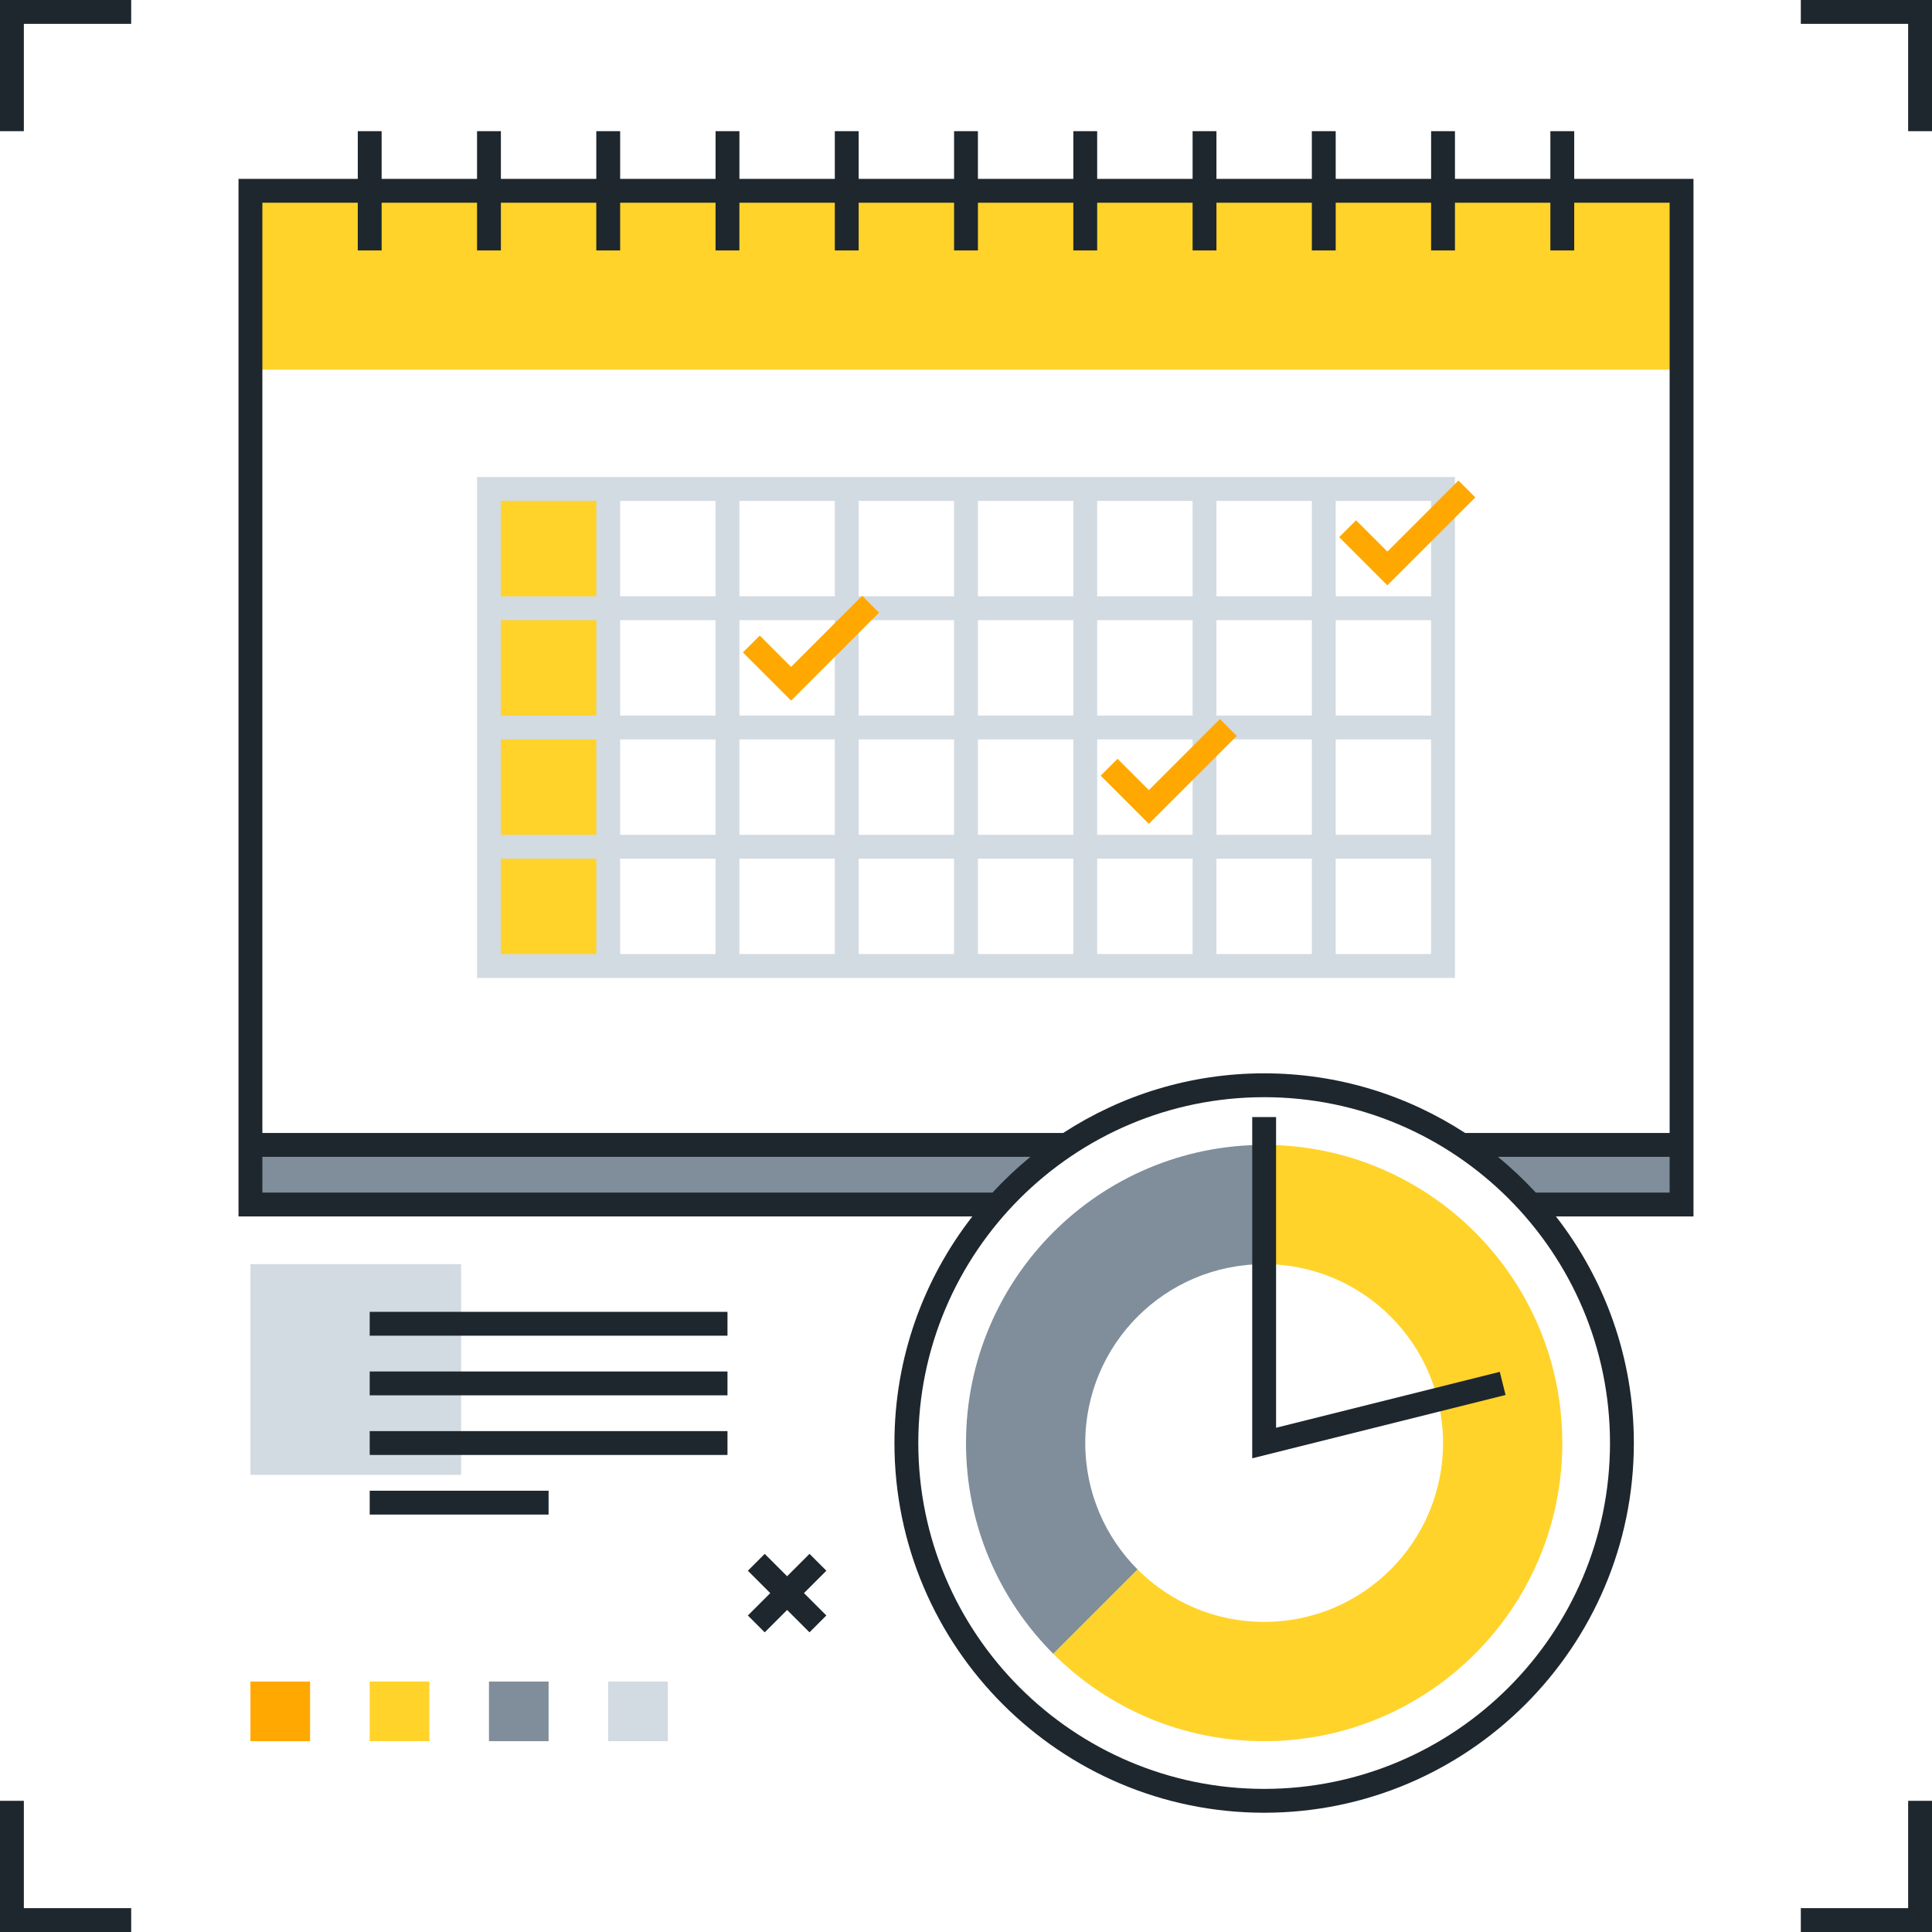
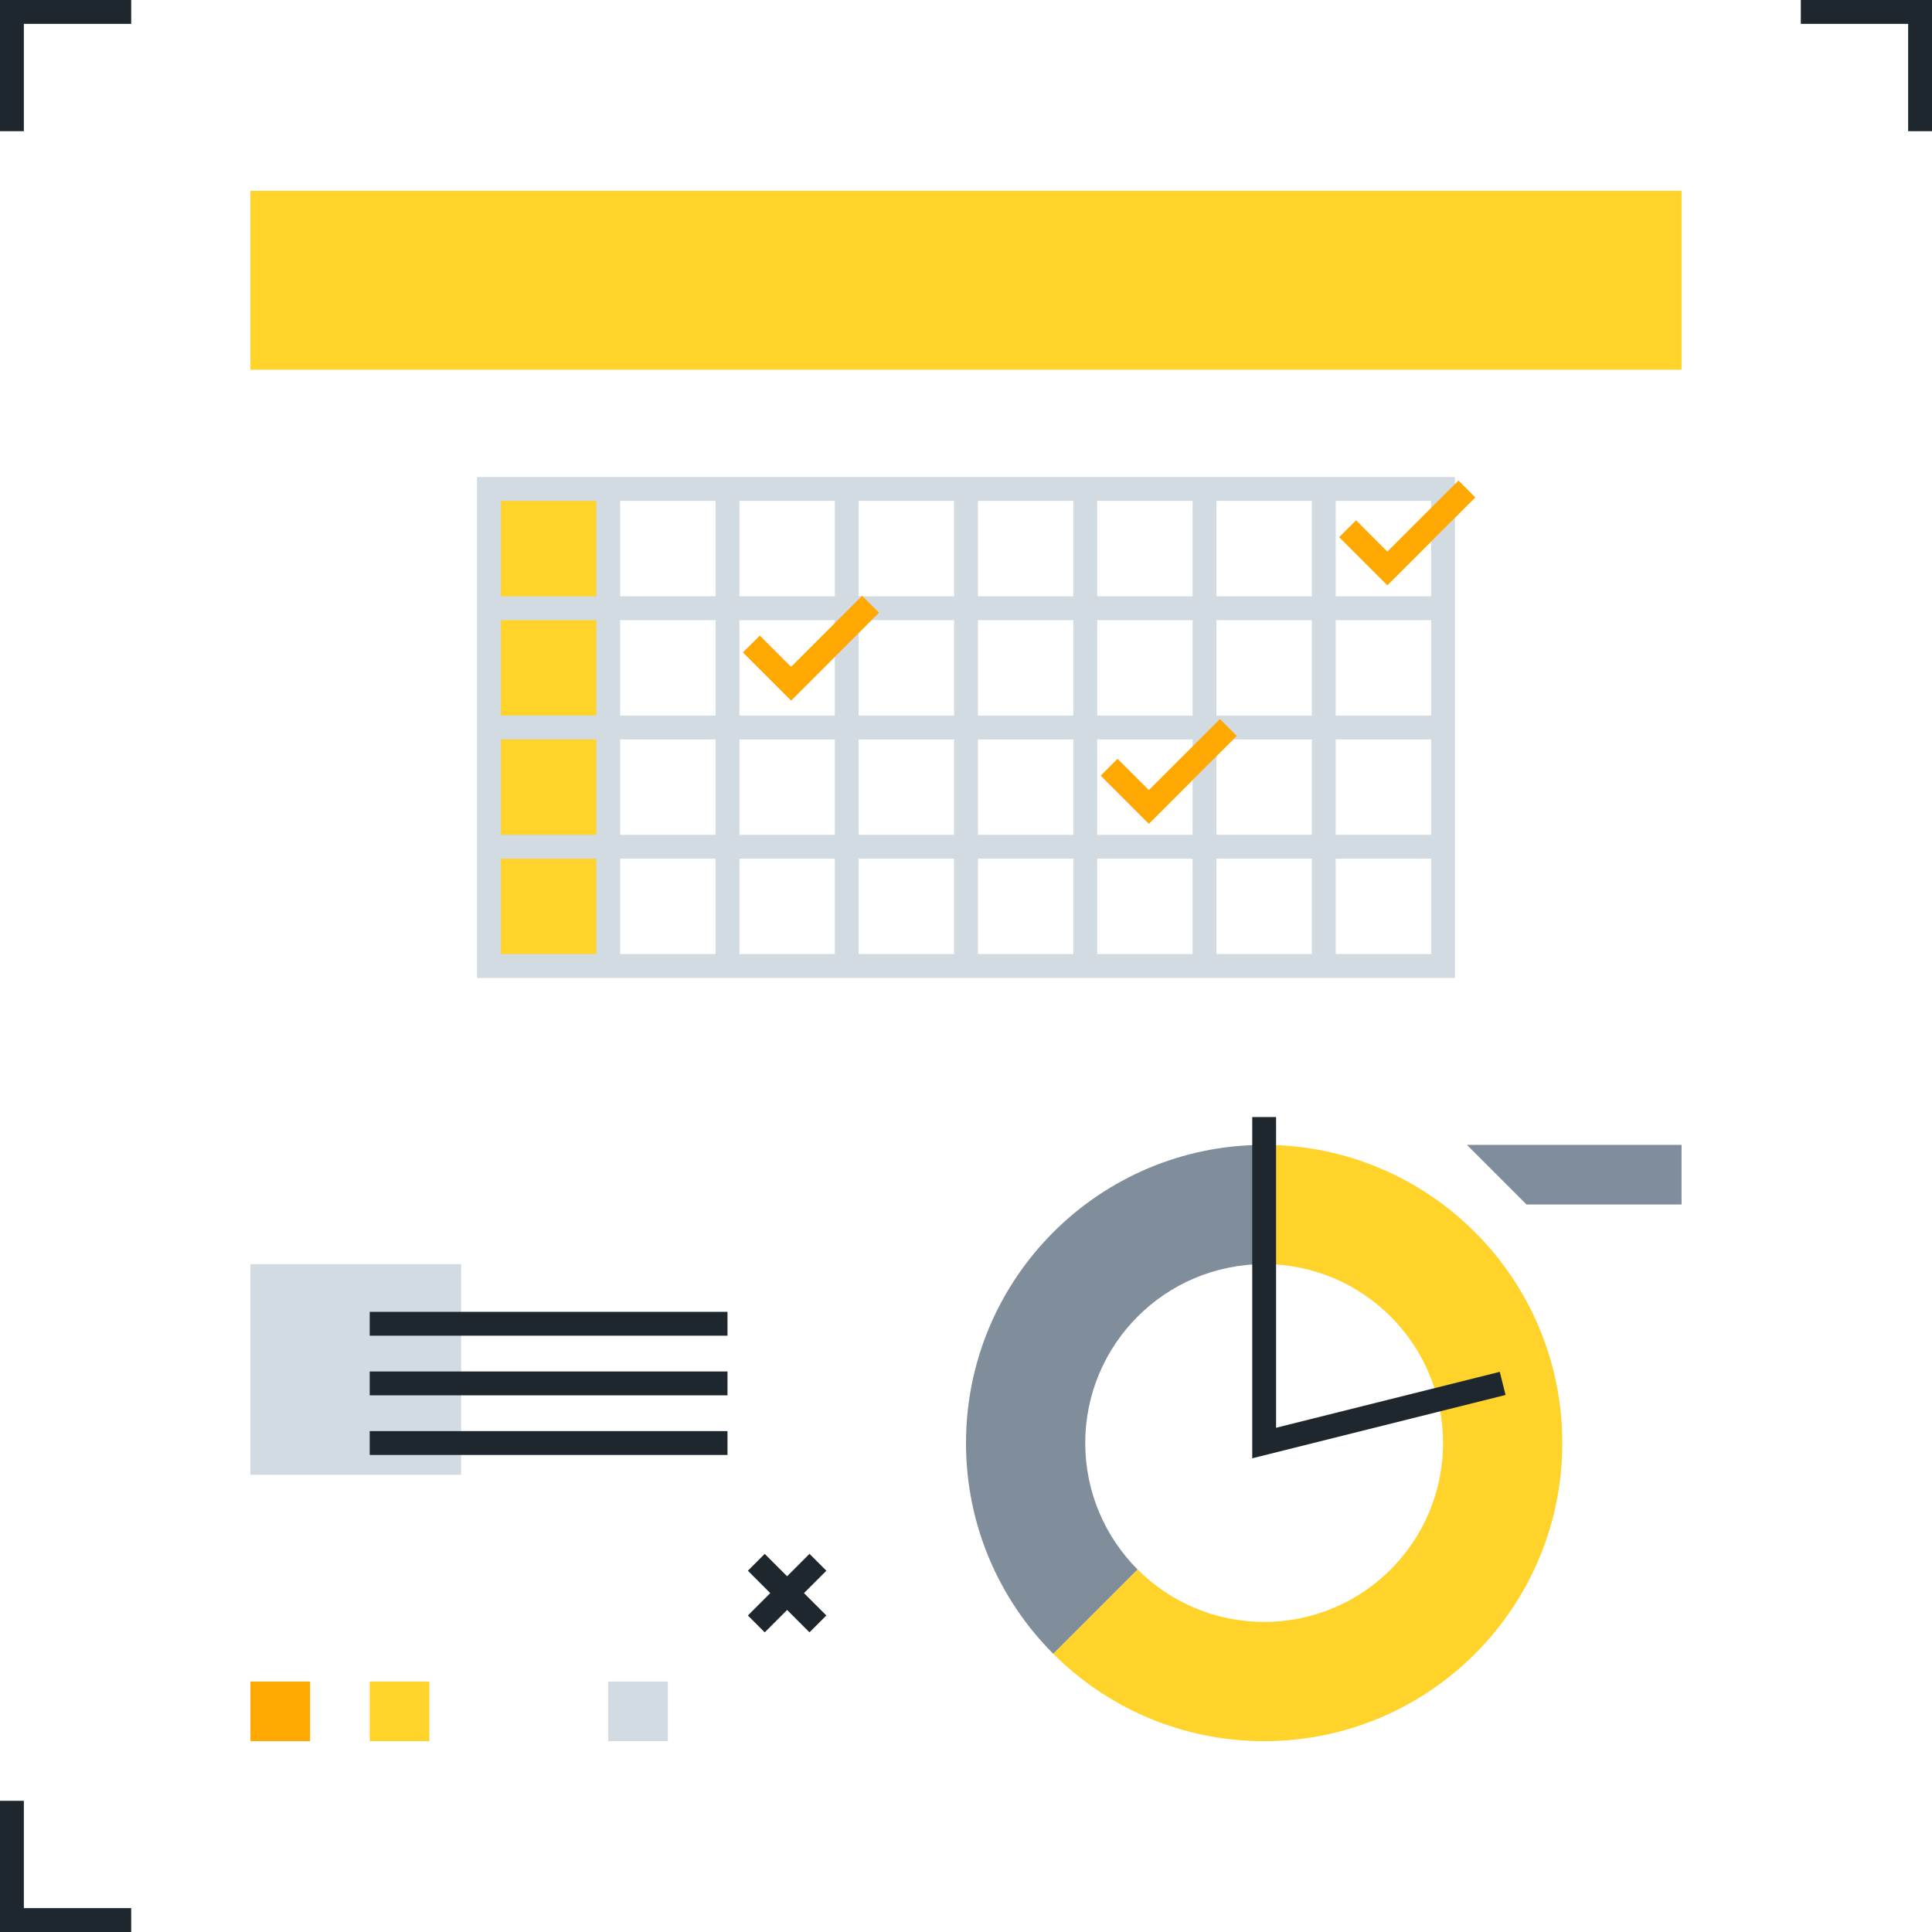
<svg xmlns="http://www.w3.org/2000/svg" version="1.1" id="pict_flow_01" width="162px" height="162px" viewBox="0 0 162 162">
  <path fill="#FFD32A" d="M51,81H41V41h10V81z" />
  <path fill="#D2DAE2" d="M38.664,123.664H21V106h17.664V123.664z" />
  <path fill="#D2DAE2" d="M56,145.999h-5v-5h5V145.999z" />
  <path fill="#D2DAE2" d="M40,40v42h82V40H40z M80,60h-8v-8h8V60z M82,52h8v8h-8V52z M70,60h-8v-8h8V60z M70,62v8h-8v-8H70z M72,62h8  v8h-8V62z M82,62h8v8h-8V62z M92,62h8v8h-8V62z M92,60v-8h8v8H92z M92,50v-8h8v8H92z M90,50h-8v-8h8V50z M80,50h-8v-8h8V50z M70,50  h-8v-8h8V50z M60,50h-8v-8h8V50z M60,52v8h-8v-8H60z M60,62v8h-8v-8H60z M60,72v8h-8v-8H60z M62,72h8v8h-8V72z M72,72h8v8h-8V72z   M82,72h8v8h-8V72z M92,72h8v8h-8V72z M102,72h8v8h-8V72z M102,69.999v-8h8v8H102z M102,60v-8h8v8H102z M102,50v-8h8v8H102z M42,42  h8v8h-8V42z M42,52h8v8h-8V52z M42,62h8v8h-8V62z M42,72h8v8h-8V72z M120,80h-8v-8h8V80z M120,69.999h-8v-8h8V69.999z M120,60h-8v-8  h8V60z M112,50v-8h8v8H112z" />
-   <path fill="#808E9B" d="M84,100.999H21v-5h68L84,100.999z" />
  <path fill="#808E9B" d="M91,121c0-8.284,6.716-15,15-15v-10c-13.807,0-25,11.193-25,25c0,6.903,2.798,13.153,7.322,17.678  l7.071-7.071C92.679,128.891,91,125.142,91,121z" />
-   <path fill="#808E9B" d="M46,145.999h-5v-5h5V145.999z" />
  <path fill="#808E9B" d="M141,100.999h-13l-5-5h18V100.999z" />
  <path fill="#FFD32A" d="M106,95.999v10c8.284,0,15,6.715,15,15s-6.716,15-15,15c-4.142,0-7.892-1.679-10.607-4.393l-7.071,7.071  c4.524,4.524,10.774,7.322,17.678,7.322c13.807,0,25-11.192,25-25C131,107.192,119.807,95.999,106,95.999z" />
  <path fill="#FFD32A" d="M36,145.999h-5v-5h5V145.999z" />
  <path fill="#FFD32A" d="M141,31H21V16h120V31z" />
  <path fill="#FFA801" d="M96.333,69.08l-4.04-4.041l1.414-1.414l2.626,2.627l5.96-5.959l1.414,1.414L96.333,69.08z" />
  <path fill="#FFA801" d="M66.333,58.747l-4.04-4.041l1.414-1.414l2.626,2.626l5.96-5.959l1.414,1.414L66.333,58.747z" />
  <path fill="#FFA801" d="M116.333,49.08l-4.04-4.04l1.414-1.414l2.626,2.626l5.96-5.959l1.414,1.414L116.333,49.08z" />
  <path fill="#FFA801" d="M26,145.999h-5v-5h5V145.999z" />
  <path fill="#1E272E" d="M0,11h2V2h9V0H0V11z" />
  <path fill="#1E272E" d="M2,151H0v11h11v-2.001H2V151z" />
-   <path fill="#1E272E" d="M160,159.999h-9V162h11v-11h-2V159.999z" />
  <path fill="#1E272E" d="M151,0v2h9v9h2V0H151z" />
-   <path fill="#1E272E" d="M132,11h-2v4h-8v-4h-2v4h-8v-4h-2v4h-8v-4h-2v4h-8v-4h-2v4h-8v-4h-2v4h-8v-4h-2v4h-8v-4h-2v4h-8v-4h-2v4h-8  v-4h-2v4h-8v-4h-2v4H20v87h61.532C77.444,107.252,75,113.844,75,121c0,17.093,13.907,31,31,31c17.093,0,31-13.907,31-31  c0-7.156-2.444-13.748-6.532-19H142V15h-10V11z M22,100v-3h64.404c-1.13,0.925-2.192,1.928-3.182,3H22z M106,150  c-15.991,0-29-13.01-29-29c0-15.99,13.009-29,29-29c15.991,0,29,13.01,29,29C135,136.99,121.991,150,106,150z M128.778,100  c-0.989-1.072-2.052-2.075-3.182-3H140v3H128.778z M140,17V95h-17.15c-4.855-3.158-10.64-5-16.85-5c-6.21,0-11.995,1.843-16.85,5H22  V17h8v4h2v-4h8v4h2v-4h8v4h2v-4h8v4h2v-4h8v4h2v-4h8v4h2v-4h8v4h2v-4h8v4h2v-4h8v4h2v-4h8v4h2v-4h8v4h2v-4H140z" />
  <path fill="#1E272E" d="M31,111.999h30v-2H31V111.999z" />
  <path fill="#1E272E" d="M31,117h30v-2H31V117z" />
  <path fill="#1E272E" d="M31,122h30v-2H31V122z" />
-   <path fill="#1E272E" d="M31,126.999h15v-2H31V126.999z" />
  <path fill="#1E272E" d="M67.877,130.292L66,132.17l-1.877-1.877l-1.414,1.414l1.877,1.877l-1.877,1.877l1.414,1.414L66,134.997  l1.877,1.877l1.414-1.414l-1.877-1.877l1.877-1.877L67.877,130.292z" />
  <path fill="#1E272E" d="M107,119.719V93.667h-2v28.613l21.243-5.31l-0.485-1.94L107,119.719z" />
</svg>